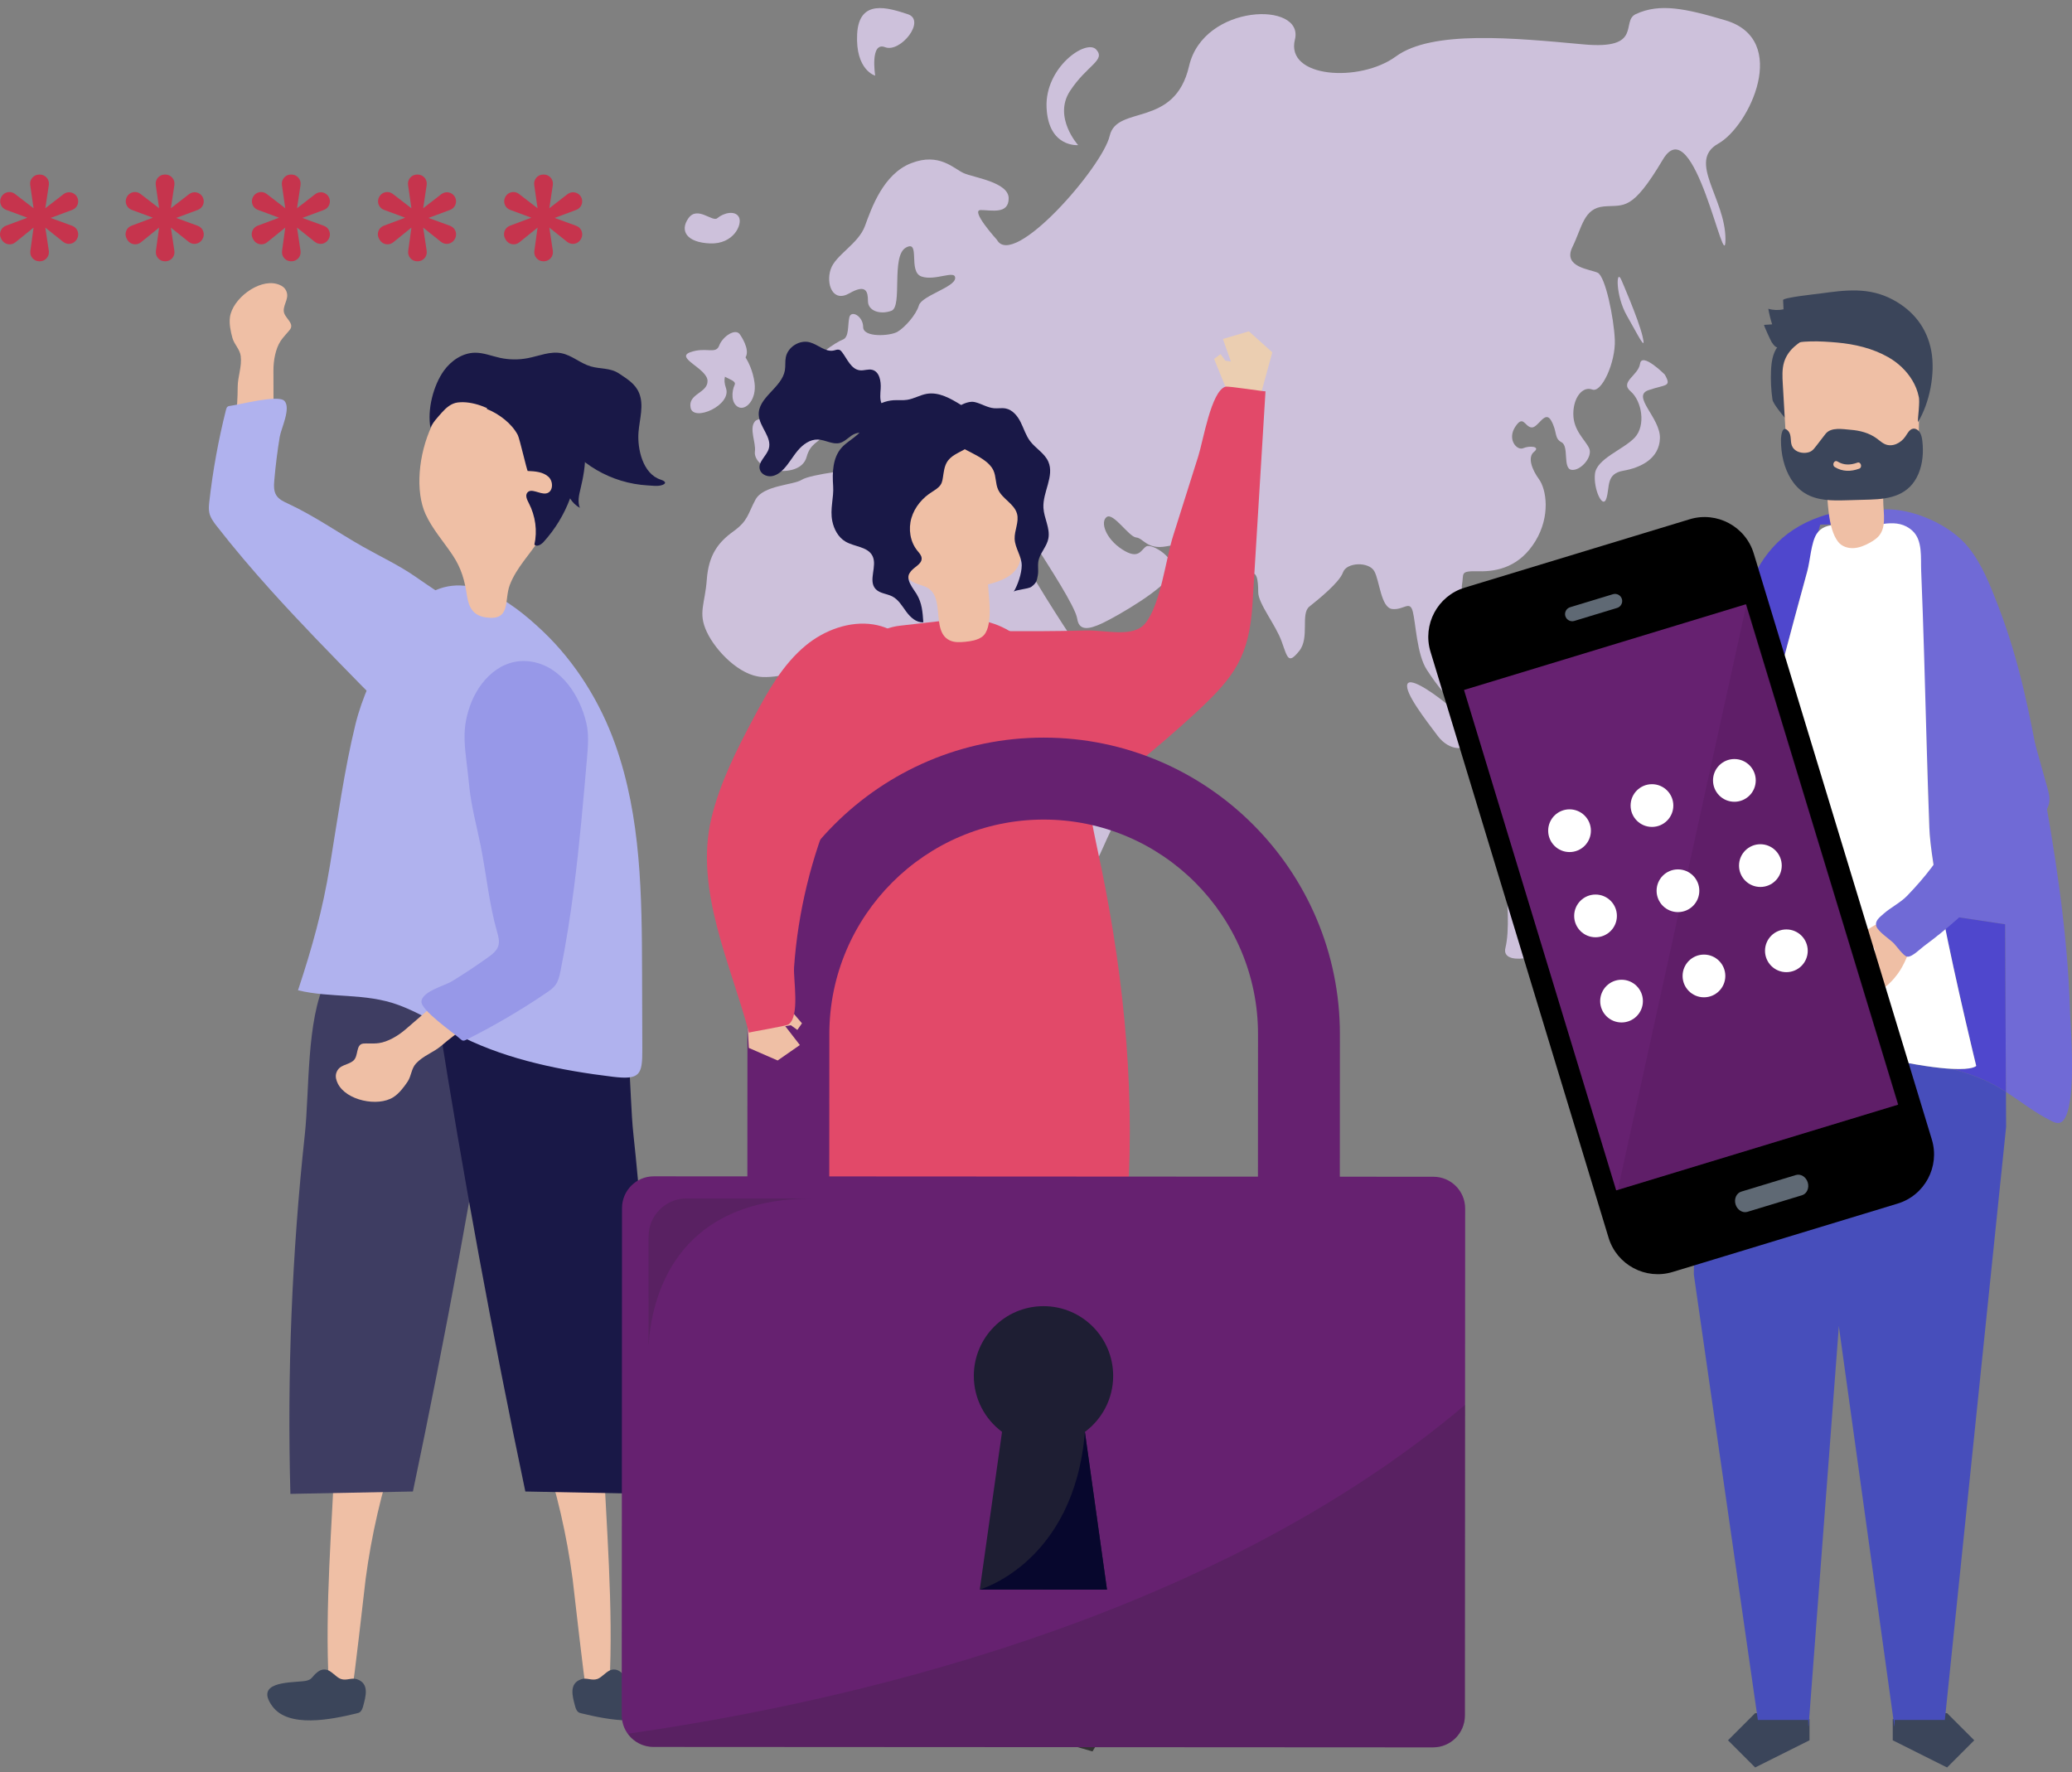
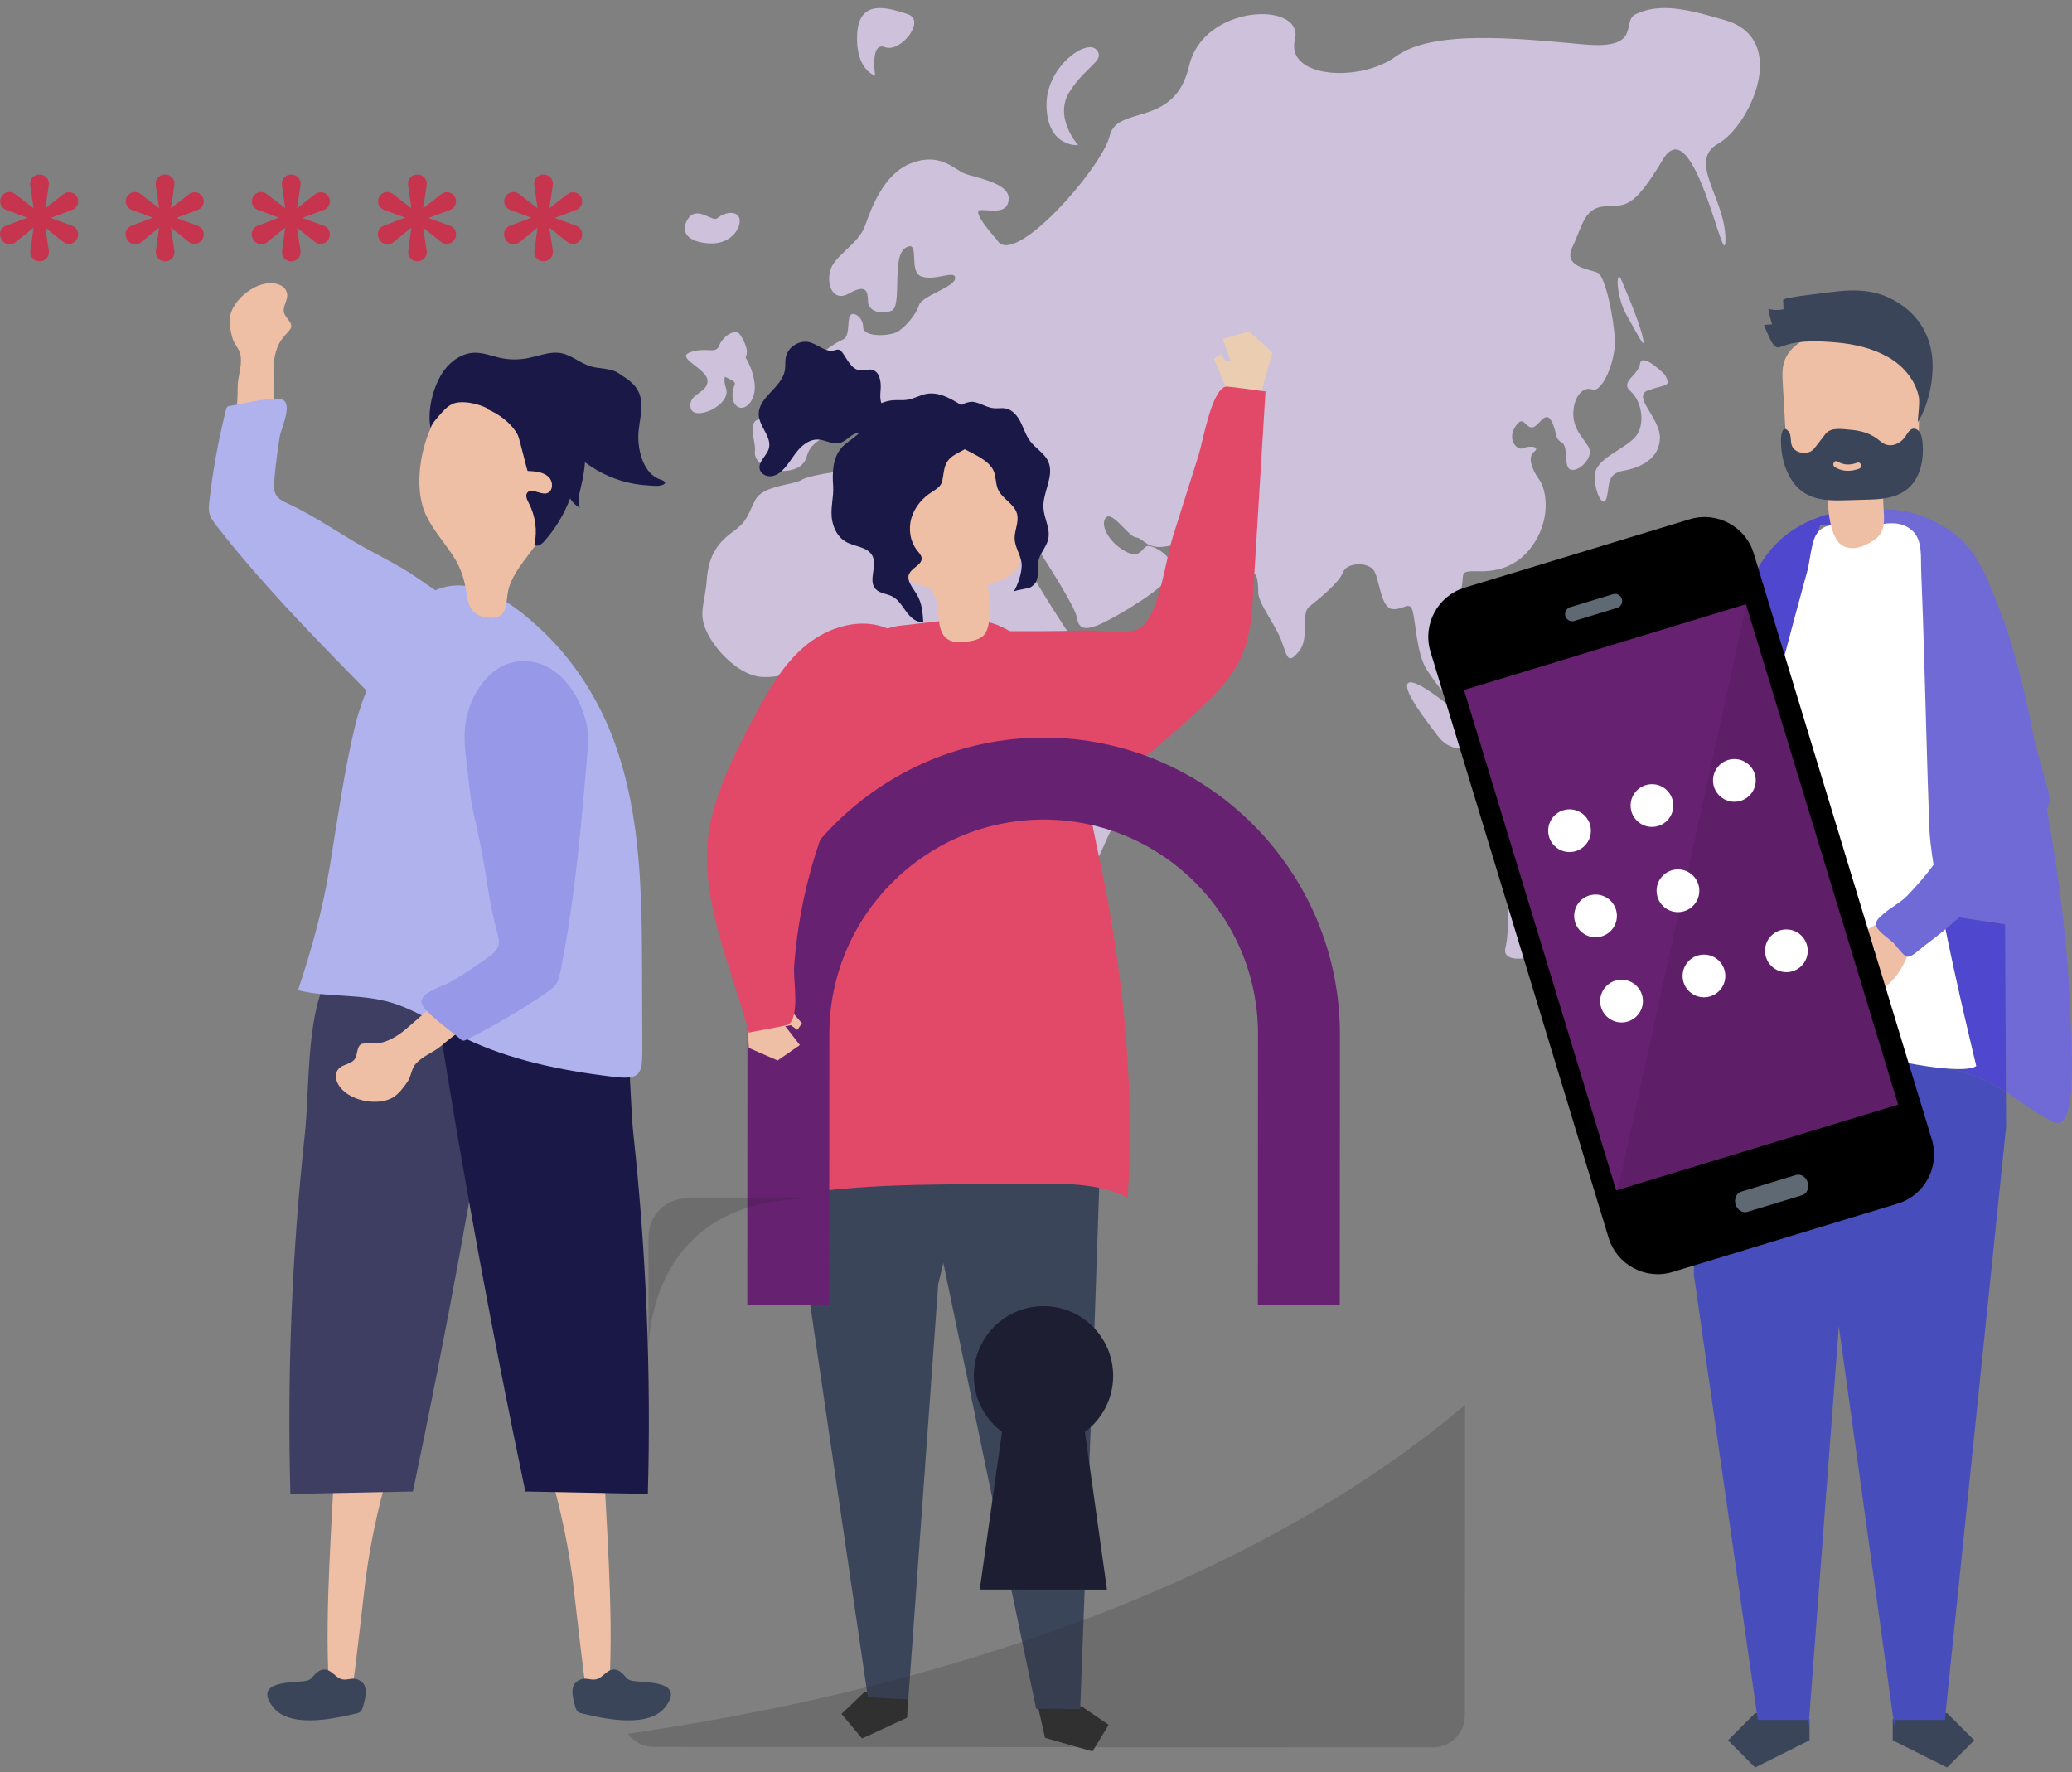
<svg xmlns="http://www.w3.org/2000/svg" version="1.1" id="Layer_1" x="0px" y="0px" width="396px" height="338.667px" viewBox="0 0 396 338.667" enable-background="new 0 0 396 338.667" xml:space="preserve">
  <rect x="0" y="0" width="396" height="338.667" fill="#808080" stroke="none" />
  <g>
    <g>
      <g>
        <path fill="#CDC1DB" d="M190.536,45.834c0,0-5.171-5.689-3.103-5.689c2.069,0,5.344,0.862,5.344-2.241     c0-3.103-6.723-3.965-8.619-4.827c-1.897-0.862-4.655-3.965-9.999-1.896s-7.585,8.562-8.849,12.01     c-1.264,3.448-5.631,5.516-6.551,8.274c-0.919,2.759,0.345,6.436,3.563,4.597c3.218-1.839,3.563-0.345,3.563,1.494     c0,1.839,2.298,2.643,4.482,1.839c2.183-0.805-0.115-10.458,2.758-12.067c2.873-1.609,0.345,4.597,2.988,5.516     c2.644,0.919,6.551-1.379,6.436,0.345c-0.115,1.724-6.384,3.333-6.927,5.172c-0.543,1.839-2.727,4.252-4.106,5.056     c-1.38,0.805-6.551,1.149-6.551-0.919c0-2.069-2.299-3.333-2.643-1.839c-0.345,1.494,0,3.793-1.264,4.252     c-1.264,0.46-5.517,3.333-6.436,5.287c-0.919,1.953-5.057,1.264-5.402,2.873c-0.345,1.609,3.907,3.103,3.678,5.287     c-0.23,2.183-7.47,0.805-8.619,2.183c-1.149,1.379,0.23,4.022,0,5.746c-0.23,1.724,1.953,3.448,4.022,3.678     c2.069,0.23,5.172-0.115,5.861-2.643c0.689-2.529,2.183-2.759,3.447-4.137c1.264-1.379-0.575-3.103,1.494-3.448     c2.069-0.345,2.988-0.23,4.137-1.265c1.149-1.034,1.839,3.793,4.252,4.482c2.413,0.689,4.252,1.954,4.482,3.678     c0.23,1.724-4.022,1.264-2.758,2.873c1.264,1.609,3.563-0.23,4.596-2.758c1.035-2.529-1.723-4.252-0.919-5.631     c0.804-1.379,3.103,1.264,3.103,4.482c0,3.218,3.563,5.461,5.172,4.512c1.608-0.949,2.988-2.328,3.678-0.949     c0.689,1.379,3.677,1.532,6.435,1.168c2.759-0.364,5.172,0.44,5.172,2.049c0,1.609-6.206,6.436-9.998,4.827     c-3.793-1.609-8.735-3.333-9.309-1.609s-1.953,2.184-4.482,0.805c-2.529-1.379-4.367-2.069-5.402-1.494     c-1.034,0.575,0.115-4.942-1.609-5.172c-1.724-0.23-10.803,0.919-12.412,1.954c-1.609,1.035-7.355,1.035-8.849,3.793     c-1.494,2.758-1.379,4.022-4.252,6.091c-2.873,2.069-4.712,4.482-5.057,9.194c-0.345,4.712-1.724,6.321,0,9.998     c1.724,3.677,6.321,8.39,10.573,8.619c4.253,0.23,8.964-2.069,12.986-1.724c4.023,0.345,1.954,2.643,4.137,3.103     c2.184,0.46,4.252,0.46,3.103,3.563c-1.149,3.103,0.689,5.057,2.413,6.896c1.724,1.839,2.988,7.125,1.609,9.309     c-1.379,2.183-2.528,4.712-1.724,7.24c0.804,2.528,2.413,3.793,2.413,7.011c0,3.218,3.792,6.78,3.792,9.423     c0,2.644-0.804,4.368,2.759,4.137c3.563-0.23,7.93-1.035,10.803-4.482c2.873-3.448,2.068-6.666,3.908-7.585     c1.838-0.919,3.562-1.494,3.562-4.482c0-2.988,6.551-6.206,6.781-9.424c0.23-3.218-3.103-9.768,0.919-13.102     c4.023-3.333,10.114-9.768,11.838-13.446c1.724-3.678,0-3.563-2.413-2.643c-2.413,0.919-6.78,0.115-8.39-2.299     c-1.609-2.413-11.378-17.469-10.918-19.422c0.459-1.954,2.643-0.505,4.827,2.965c2.183,3.47,7.47,11.515,7.815,13.814     c0.344,2.298,2.068,2.183,4.942,0.804c2.873-1.379,11.838-6.551,13.102-9.424c1.264-2.873-3.793-5.792-4.827-5.195     c-1.035,0.598-1.38,2.666-4.597,0.598c-3.218-2.069-4.252-5.287-2.988-6.206c1.264-0.919,4.252,3.793,5.631,3.907     c1.38,0.115,2.069,2.368,5.747,1.701c3.677-0.667,8.619-1.471,10.343,1.632c1.724,3.103,3.793,5.516,5.402,4.023     c1.609-1.494,1.839,0.919,1.839,3.103c0,2.183,3.333,6.206,4.483,9.424c1.149,3.218,1.264,4.367,3.332,1.839     c2.069-2.528,0.23-7.125,1.954-8.504c1.723-1.379,5.746-4.597,6.435-6.551c0.689-1.954,4.942-2.069,5.976-0.23     c1.035,1.839,1.264,7.011,3.448,7.24c2.184,0.23,3.332-1.724,3.908,0.46c0.574,2.183,0.775,8.188,2.671,11.119     c1.897,2.931,4.741,6.723,6.207,6.378c1.465-0.345-0.432-4.999-2.241-6.378c-1.81-1.379-3.879-5.344-2.759-7.068     c1.121-1.724,4.137,4.31,6.12,4.051c1.983-0.259,4.74-3.793,4.31-6.637c-0.431-2.845-5.344-4.137-4.913-6.465     c0.432-2.327-0.516-2.758,3.189-2.672c3.707,0.087,7.931-0.948,10.86-5.775c2.931-4.827,2.069-9.912,0.69-11.808     c-1.38-1.896-2.241-4.224-0.948-5.258c1.292-1.034-0.862-1.207-2.069-0.689c-1.207,0.517-3.103-1.638-1.552-4.051     c1.552-2.413,1.811-0.087,3.104,0.086c1.292,0.172,2.586-3.447,3.792-1.293c1.207,2.155,0.517,3.361,1.983,4.137     c1.465,0.776,0.172,4.999,1.896,5.258c1.724,0.259,4.137-2.499,3.362-4.137c-0.776-1.638-3.017-3.362-3.017-6.551     c0-3.189,1.81-5.344,3.62-4.654c1.81,0.689,4.483-5.258,4.31-9.482c-0.173-4.224-1.81-12.153-3.276-12.843     c-1.465-0.69-6.723-1.035-4.827-4.913c1.896-3.878,2.155-7.412,6.034-7.757c3.879-0.345,5.287,1.074,11.263-8.973     c5.976-10.047,11.952,23.051,11.952,15.236s-7.355-14.926-1.379-18.266c5.975-3.34,13.79-19.889,1.379-23.567     c-7.59-2.249-12.546-3.333-17.141-1.183c-2.919,1.366,1.492,6.84-9.981,5.781C289.3,7.25,273.686,5.725,266.79,10.781     c-6.895,5.057-21.146,4.137-19.307-3.218c1.839-7.355-17.469-6.895-20.227,5.057c-2.758,11.952-13.791,7.355-15.17,13.332     C210.706,31.927,193.639,51.523,190.536,45.834z" />
        <path fill="#CDC1DB" d="M280.581,141.566c0,0-2.068-5.287-3.792-6.78c-1.724-1.494-7.24-5.631-7.815-4.023     c-0.575,1.609,3.563,6.896,5.803,9.884C277.018,143.635,280.466,143.52,280.581,141.566z" />
        <path fill="#CDC1DB" d="M280.581,144.784c1.046-1.162,2.759-0.69,4.482,0c1.724,0.689,5.976-0.575,6.207,0.919     C291.498,147.198,278.512,147.083,280.581,144.784z" />
        <path fill="#CDC1DB" d="M294.487,136.685c0,0-1.149,3.617-2.643,4.306c-1.494,0.689-5.047,1.494-6.029-0.805     c-0.982-2.298-2.82-5.401-0.522-5.746c2.299-0.345,5.976-7.01,8.159-7.01c2.184,0,3.908,1.798,2.759,2.967     c-1.149,1.17,0.229,2.923-0.229,4.172C295.521,135.82,294.915,135.54,294.487,136.685z" />
        <path fill="#CDC1DB" d="M296.943,137.329c0,0,0.345-2.974,2.112-2.974c1.767,0,3.491,0,4.094-0.689     c0.604-0.689,1.25,0.301,0.733,1.379c-0.517,1.077-4.482,0.258-4.912,0.948c-0.432,0.689-0.517,2.456,0.344,1.594     c0.862-0.862,2.672-0.56,2.672,0c0,0.561-2.327,0.431-2.457,1.724c-0.129,1.293,1.854,0.517,2.112,1.939     c0.258,1.422-1.724,0.474-2.371,0c-0.646-0.474-0.474,0.905-0.948,1.379c-0.474,0.474-2.024-0.173-1.744-1.509     C296.857,139.785,296.717,138.343,296.943,137.329z" />
        <path fill="#CDC1DB" d="M296.544,146.336c0,0-3.15-0.608-2.977,0.357c0.172,0.964,1.608,0.562,1.953,1.424     c0.344,0.862,0.897,0.172,1.023-0.287C296.67,147.37,297.452,146.738,296.544,146.336z" />
        <path fill="#CDC1DB" d="M324.08,139.325c0,0-4.137-1.798-5.344-1.215c-1.207,0.583-3.907,1.314-3.964,0     c-0.057-1.313-4.655-1.371-3.965-0.452s2.356,0.689,2.241,1.322c-0.115,0.632-1.609,0.747-1.379,1.321     c0.23,0.575,2.528,0.345,3.39,0c0.862-0.345,4.769,2.299,4.769,3.16c0,0.862-1.781,1.667-0.804,2.241     c0.977,0.575,1.436-1.207,2.471,0.689c1.035,1.896,2.873,1.379,3.448,0.689c0.575-0.689,1.724-2.159,3.218-0.936     c1.494,1.223,4.999,3.195,5.689,2.382c0.689-0.814-2.241-1.159-3.276-3.457C329.538,142.773,326.259,140.138,324.08,139.325z" />
        <path fill="#CDC1DB" d="M306.668,133.751c-0.907,1.731-1.207,2.375-0.172,3.285c1.035,0.91,0.862-0.805,1.494-1.643     c0.632-0.838,0.747-1.467,0.287-1.957C307.818,132.947,306.979,133.159,306.668,133.751z" />
        <path fill="#CDC1DB" d="M305.175,139.153c1.035-0.919,2.299-1.625,2.988-1.043c0.689,0.583,0.575,1.675-0.23,1.445     C307.128,139.325,305.175,139.153,305.175,139.153z" />
        <path fill="#CDC1DB" d="M333.952,143.491c0.828,1.121,3.459,0.403,3.114-1.781c-0.345-2.184-2.5-3.27-2.155-2.123     c0.345,1.147,1.035,1.549,0.172,2.123C334.222,142.284,333.252,142.543,333.952,143.491z" />
        <path fill="#CDC1DB" d="M316.552,153.921c0-1.724,0-3.965-3.448-3.275c-3.448,0.69-3.627,5.517-6.209,5.172     c-2.583-0.345-2.41-2.551-4.996,0.017c-2.586,2.568-5.688,5.499-9.309,6.188c-3.62,0.689-5.172,2.413-4.827,6.206     c0.345,3.793,0.768,9.654-0.047,12.93c-0.815,3.275,5.999,2.585,12.591-1.552c6.591-4.137,9.61-0.172,10.428,2.241     c0.818,2.413,4.438,3.103,4.611,5.344c0.172,2.241,3.62,5.344,7.93,3.792c4.31-1.551,3.965-4.999,7.585-9.308     c3.62-4.31,6.737-8.62,2.851-14.654c-3.886-6.033-5.955-8.446-6.644-12.239c-0.689-3.793-3.447-4.999-3.792-0.345     C322.93,159.092,316.552,159.954,316.552,153.921z" />
        <path fill="#CDC1DB" d="M323.275,196.5c0.203,0.659-2.068,7.24-3.62,5.172c-1.552-2.068-1.724-6.723,0-6.895     C321.379,194.604,322.586,194.26,323.275,196.5z" />
        <path fill="#CDC1DB" d="M305.844,125.132c0.267-0.391-0.899,3.563-2.853,3.448c-1.954-0.115-3.678-2.299-1.494-2.758     C303.68,125.362,304.905,126.511,305.844,125.132z" />
-         <path fill="#CDC1DB" d="M301.842,119.156c-0.459-1.724-2.872-0.919-2.758-3.103c0.115-2.183-0.88-3.908-2.106-2.528     c-1.227,1.379,0.881,4.597,0,6.436c-0.882,1.839-2.65,3.793-1.709,4.367c0.942,0.574,1.746-5.287,4.045-4.367     c2.299,0.919,3.482,2.643,3.867,1.379C303.565,120.075,301.842,119.156,301.842,119.156z" />
        <path fill="#CDC1DB" d="M309.887,53.533c0,0,3.218,7.355,4.022,10.688c0.805,3.333-0.804-0.115-2.988-3.907     C308.737,56.522,308.844,51.075,309.887,53.533z" />
        <path fill="#CDC1DB" d="M318.162,71.577c0,0-4.368-4.367-4.712-2.069c-0.345,2.299-3.956,3.448-1.805,5.287     c2.149,1.839,2.955,6.551,0.771,8.849c-2.184,2.299-7.24,4.009-7.585,6.889c-0.344,2.88,1.494,6.902,2.184,4.719     c0.689-2.184-0.115-4.712,3.218-5.286c3.333-0.575,6.896-2.299,7.011-6.206c0.115-3.907-5.516-8.045-2.184-9.194     C318.391,73.415,319.541,73.99,318.162,71.577z" />
        <path fill="#CDC1DB" d="M137.097,41.696c-0.944,0.809-3.793-2.413-5.517,0c-1.724,2.413-0.345,4.655,4.137,4.827     c4.482,0.172,6.206-3.62,5.516-4.999C140.544,40.145,138.303,40.662,137.097,41.696z" />
        <path fill="#CDC1DB" d="M206.052,27.733c0,0-4.827-5.344-1.552-10.343c3.276-4.999,6.896-5.861,5-7.93     c-1.896-2.069-9.827,3.403-9.481,11.097C200.363,28.25,206.052,27.733,206.052,27.733z" />
        <path fill="#CDC1DB" d="M167.264,14.459c0,0-1.034-6.569,1.897-5.439s7.93-5.145,4.309-6.317     c-3.62-1.172-9.309-3.069-9.654,3.827C163.472,13.425,167.264,14.459,167.264,14.459z" />
        <path fill="#CDC1DB" d="M212.889,151.45c0,0,1.609,3.563,0,6.206c-1.608,2.643-3.792,9.424-5.516,9.539     c-1.724,0.115-5.746-3.448-2.873-5.861c2.873-2.413,1.035-7.7,3.563-7.01C210.591,155.013,212.889,151.45,212.889,151.45z" />
      </g>
      <path fill="#CDC1DB" d="M144.205,73.134c-0.302-2.269-1.205-4.004-1.717-4.838c0.943-1.536-1.013-4.286-1.013-4.286    c-0.813-1.453-3.376,0.287-4.023,2.035c-0.647,1.747-2.515,0.192-5.518,1.269c-3.004,1.078,3.219,3.089,3.291,5.46    c0.072,2.371-3.808,2.443-3.233,5.173c0.575,2.73,7.903-0.503,6.754-3.78c-0.313-0.891-0.342-1.593-0.192-2.176    c0.866,0.537,2.195,0.829,1.845,1.574c-0.575,1.221-0.718,3.52,0.719,4.238C142.552,78.523,144.636,76.367,144.205,73.134z" />
    </g>
    <g>
      <g id="XMLID_471_">
        <polygon fill="#333333" points="198.768,327.869 199.732,332.127 208.798,334.728 211.884,329.642 206.869,326.213      197.803,323.612    " />
      </g>
      <g id="XMLID_470_">
        <polygon fill="#333333" points="173.606,323.822 173.363,328.278 164.761,332.254 160.824,327.559 165.246,323.343    " />
      </g>
      <polygon fill="#3B455A" points="207.793,196.652 212.02,210.347 210.243,216.719 210.43,216.692 209.189,253.174 206.45,326.63     198.033,326.584 180.294,241.373 179.317,245.372 173.597,324.805 165.867,324.362 150.743,221.394 150.098,200.439   " />
      <path fill="#E24969" d="M172.008,119.581c0,0,9.822-1.124,9.825-1.124c21.955-2.513,24.466,28.128,27.791,43.308    c4.816,21.986,7.333,44.586,5.91,67.096c-7.039-3.568-16.609-2.486-24.488-2.516c-14.51-0.055-29.523,0.01-43.43,2.669    c-2.597,0.497-2.034-18.339-1.612-21.85c0.858-7.149,1.716-14.298,2.574-21.447c1.551-12.92,3.101-25.841,4.652-38.761    c0.046-0.379,0.091-0.758,0.137-1.137c0.167-1.391,0.589-2.739,1.245-3.977l8.632-16.281    C165.001,122.244,168.28,120.008,172.008,119.581z" />
      <g id="XMLID_469_">
        <polygon fill="#3B455A" points="345.832,328.551 345.832,332.601 335.446,337.794 330.253,332.601 335.446,327.409      336.116,327.409 336.283,328.551    " />
      </g>
      <g id="XMLID_468_">
        <polygon fill="#3B455A" points="371.408,327.409 372.125,327.409 377.318,332.601 372.125,337.794 361.74,332.601      361.74,328.551 371.288,328.551    " />
      </g>
      <path fill="#706AD6" d="M371.262,174.853c-1.367-6.917-2.435-13.301-2.533-16.764c-0.294-10.413-1.605-44.806-1.605-44.806    l-6.356-13.155l-1.173,0.011c0.084-0.01,0.169-0.02,0.253-0.03c-0.276,0.033,0.133-2.542,0.231-2.77    c5.526-0.188,12.648,2.929,16.134,7.272c2.579,3.214,4.112,7.142,5.607,11.002c4.207,10.868,6.115,20.936,8.214,32.364    c1.338,7.287,2.575,14.54,3.548,21.773c1.078,8.011,1.838,15.999,2.058,23.94c0.024,0.878,0.198,3.333,0.296,6.266    c0.204,6.143,0.073,14.361-2.47,14.667c-0.476,0.058-0.936-0.157-1.354-0.364c-3.272-1.616-5.85-3.727-8.735-5.571l-0.155-32.046    L371.262,174.853z" />
      <path fill="#4F47CD" d="M312.804,207.788c0.651-6.819,1.326-13.637,2.151-20.437c1.645-13.563,3.885-27.095,7.675-40.225    c1.448-5.016,3.118-9.962,4.787-14.907c2.033-6.021,4.066-12.042,6.099-18.063c2.527-7.483,6.791-12.755,14.259-15.372    c1.334-0.467,2.737-0.828,4.184-1.092c0.035,0.155,0.067,0.312,0.087,0.477c0.087,0.719,0.289,1.516,0.736,2.037l-4.901,0.048    c0,0-13.828,49.143-14.336,57.613c-0.193,3.22-0.836,10.248-1.55,17.652l-7.509,1.124l-0.322,28.321    c-0.42,0.123-0.839,0.242-1.254,0.354c-2.383,0.643-4.321,2.409-6.3,3.794C313.687,211.157,312.405,211.967,312.804,207.788z" />
      <path fill="#667482" d="M331.995,175.519c-1.131,11.718-2.443,24.377-2.443,24.377s6.071,0.146,14.853,0.812    c-0.65-0.015-1.3-0.033-1.948-0.039c-6.108-0.055-12.444,2.584-18.292,4.295l0.322-28.321L331.995,175.519z" />
      <path fill="#4F47CD" d="M372.983,204.272c4.188,0.222,4.708-0.567,4.708-0.567s-3.778-15.43-6.43-28.852l11.958,1.791    l0.155,32.046c-1.014-0.648-2.066-1.264-3.2-1.814C377.901,205.775,375.474,204.936,372.983,204.272z" />
      <path fill="#474EBB" d="M324.164,204.964c5.848-1.711,12.184-4.35,18.292-4.295c0.649,0.006,1.298,0.023,1.948,0.039    c0.543,0.041,1.097,0.084,1.661,0.13c4.093,0.329,8.692,0.769,13.494,1.352c0.236,0.029,0.471,0.056,0.707,0.086    c6.141,1.337,10.129,1.859,12.718,1.996c2.49,0.664,4.918,1.503,7.191,2.604c1.134,0.549,2.186,1.165,3.201,1.814l0.032,6.673    l-11.708,113.343h-9.6v1.154h-0.055l-10.555-76.025l-0.044-0.428l-5.783,76.454h-0.055v-1.154h-9.647l-12.235-85.136    L324.164,204.964z" />
      <path fill="#FFFFFF" d="M329.551,199.896c0,0,6.071,0.146,14.853,0.812c0.543,0.041,1.098,0.085,1.661,0.13    c4.093,0.329,8.692,0.769,13.494,1.352c0.236,0.029,0.47,0.056,0.707,0.086c6.141,1.337,10.129,1.859,12.718,1.996    c4.188,0.222,4.708-0.567,4.708-0.567s-3.778-15.43-6.43-28.852c-1.367-6.917-2.435-13.301-2.533-16.764    c-0.404-10.896-0.659-21.796-0.986-32.694c-0.163-5.443-0.343-10.886-0.568-16.326c-0.1-2.415,0.316-5.79-1.654-7.611    c-2.996-2.768-6.801-0.709-10.237-0.826c-2.564-0.087-6.376-1.236-8.088,1.405c-1.053,1.624-1.248,5.171-1.794,7.159    c-1.62,5.9-3.215,11.807-4.771,17.724c-2.611,9.929-6.466,20.631-7.086,30.947c-0.193,3.22-0.836,10.249-1.55,17.653    C330.864,187.237,329.551,199.896,329.551,199.896z" />
-       <path fill="#3B455A" d="M343.898,68.801c-1.23,2.48-1.741,5.29-1.721,8.068c0.005,0.739-0.001,1.592-0.565,2.058    c-0.603,0.498-0.001,1.492-0.509,0.894c-0.509-0.598-2.238-2.678-2.351-3.46c-0.264-1.833-0.356-3.692-0.273-5.543    c0.072-1.61,0.309-3.3,1.277-4.575c0.574-0.756,1.364-1.308,2.142-1.843c1.128-0.777,2.292-1.561,3.616-1.884    c2.283-0.558,3.74,0.209,1.788,1.951C345.906,65.714,344.741,67.102,343.898,68.801z" />
      <g>
        <path fill="#EFBFA5" d="M360.067,99.52c-0.04,0.907-0.212,1.765-0.686,2.514c-0.473,0.747-1.237,1.26-2.011,1.687     c-0.965,0.532-2.009,0.975-3.11,1.033c-1.1,0.058-2.269-0.322-2.949-1.189c-1.996-2.539-1.995-7.992-2.238-11.066     c-2.787-0.337-6.082-1.075-7.175-3.969c-0.344-0.911-0.406-1.919-0.463-2.905c-0.236-4.075-0.472-8.151-0.707-12.226     c-0.082-1.409-0.158-2.862,0.25-4.196c0.717-2.34,2.764-3.819,4.797-4.789c5.186-2.475,11.365-2.711,16.413,0.159     c1.343,0.764,2.626,1.769,3.449,3.182c1.269,2.179,1.264,4.952,1.215,7.545c-0.045,2.394-0.09,4.788-0.135,7.182     c-0.052,2.753-0.297,5.933-2.318,7.491c-1.073,0.828-2.503,1.044-3.412,2.09C359.254,94.061,360.179,96.983,360.067,99.52z" />
      </g>
      <path fill="#3B455A" d="M340.837,88.036c0.623,2.512,1.953,4.872,4.056,6.191c2.384,1.495,5.279,1.459,8.015,1.381    c1.497-0.042,2.993-0.085,4.49-0.127c3.786-0.107,7.524-0.802,9.265-4.954c0.803-1.915,0.978-4.101,0.739-6.2    c-0.066-0.577-0.168-1.168-0.462-1.653c-0.294-0.485-0.824-0.84-1.345-0.738c-0.666,0.131-1.031,0.886-1.434,1.479    c-0.879,1.294-2.508,2.075-3.885,1.48c-0.408-0.176-0.768-0.456-1.126-0.739c-0.147-0.116-0.293-0.232-0.442-0.342    c-1.481-1.09-3.248-1.532-5-1.672c-1.52-0.121-3.771-0.57-4.825,0.796c-0.613,0.795-1.227,1.589-1.84,2.384    c-0.253,0.327-0.512,0.661-0.848,0.88c-0.347,0.225-0.755,0.315-1.158,0.343c-1.015,0.072-2.179-0.345-2.577-1.375    c-0.173-0.449-0.177-0.948-0.219-1.432c-0.043-0.484-0.141-0.995-0.452-1.343c-1.188-1.334-1.401,0.898-1.408,1.657    C340.37,85.391,340.515,86.739,340.837,88.036z M351.175,88.198c1.24,0.757,2.495,0.701,3.804,0.225    c0.672-0.245,1.021,0.904,0.349,1.148c-1.579,0.575-3.168,0.605-4.657-0.304C350.051,88.889,350.551,87.818,351.175,88.198z" />
      <path fill="#3B455A" d="M338.692,61.99c-0.314-0.974-0.56-1.971-0.736-2.98c0.942,0.282,1.953,0.317,2.912,0.101    c-0.027-0.586-0.055-1.173-0.082-1.759c-0.02-0.488,6.448-1.169,6.973-1.241c4.913-0.67,9.405-1.298,14.003,1.161    c3.927,2.101,6.545,5.407,7.356,9.848c0.775,4.242-0.317,9.893-2.566,13.565c-0.044-1.138,0.464-3.854,0.145-4.921    c-0.217-1.075-0.637-2.1-1.194-3.037c-1.111-1.872-2.763-3.41-4.636-4.471c-2.985-1.691-6.396-2.49-9.779-2.79    c-3.099-0.275-6.868-0.48-9.866,0.508c-1.441,0.475-1.664,0.86-2.625-0.593c-0.169-0.256-1.563-3.279-1.442-3.287    C337.668,62.059,338.18,62.025,338.692,61.99z" />
      <path fill="#EFBFA5" d="M355.875,178.26c-0.172,0.09-0.355,0.191-0.441,0.365c-0.097,0.196-0.045,0.428,0.008,0.64    c0.14,0.555,0.28,1.11,0.42,1.665c-0.008-0.032,1.798-0.243,2.099,0.038c0.787,0.733,0.104,1.747-0.487,2.32    c-1.094,1.061-2.188,2.123-3.281,3.184c0.55,0.734,1.1,1.467,1.65,2.201c0.151,0.202,0.305,0.406,0.507,0.558    c2.43,1.822,5.741-2.079,6.809-3.796c1.06-1.704,1.751-3.611,2.332-5.532c0.049-0.163,0.098-0.337,0.05-0.5    c-0.057-0.194-0.235-0.324-0.402-0.44c-1.257-0.875-2.862-2.807-4.47-2.872C359.115,176.03,357.191,177.57,355.875,178.26z" />
      <path fill="#706AD6" d="M373.6,153.888c0.213,2.039,0.23,4.083-0.649,5.853c-2.117,4.259-5.145,8.016-8.428,11.429    c-1.318,1.371-3.134,2.226-4.557,3.486c-0.778,0.689-1.687,1.363-1.358,2.382c0.321,0.997,2.477,2.418,3.248,3.158    c0.547,0.525,1.936,2.541,2.64,2.642c0.907,0.13,2.507-1.504,3.207-2.02c2.189-1.616,4.309-3.325,6.341-5.134    c6.423-5.717,10.33-12.613,15.772-19.097c0.801-0.955,1.634-1.975,1.829-3.206c0.156-0.98-0.114-1.972-0.381-2.927    c-2.702-9.667-5.403-19.333-8.105-29c-1.28-4.581-2.696-9.395-6.131-12.684c-1.319-1.263-3.263-2.286-4.919-1.516    c-2.027,0.942-2.15,3.73-1.97,5.958c0.66,8.128,1.319,16.256,1.979,24.384c0.33,4.064,0.66,8.128,0.99,12.192    C373.214,151.09,373.453,152.488,373.6,153.888z" />
      <g>
        <g>
          <path fill="#C6344D" d="M14.721,37.63L14.721,37.63c0.524,0.931,0.092,2.109-0.909,2.482l-4.135,1.539l4.13,1.507      c1.003,0.366,1.443,1.542,0.925,2.476l-0.045,0.081c-0.522,0.941-1.764,1.187-2.606,0.516l-3.419-2.729l0.669,4.44      c0.158,1.052-0.656,1.998-1.719,1.998H7.525c-1.054,0-1.866-0.93-1.723-1.975l0.611-4.463L2.94,46.312      c-0.836,0.676-2.079,0.439-2.607-0.497l-0.107-0.19c-0.525-0.93-0.096-2.108,0.904-2.483l4.094-1.535L1.17,40.106      c-0.999-0.37-1.434-1.544-0.916-2.475l0.02-0.036c0.516-0.929,1.738-1.182,2.58-0.534l3.559,2.738l-0.64-4.452      c-0.151-1.048,0.662-1.986,1.721-1.986h0.118c1.064,0,1.878,0.946,1.719,1.998l-0.669,4.44l3.478-2.692      C12.98,36.458,14.2,36.705,14.721,37.63z" />
          <path fill="#C6344D" d="M38.717,37.63L38.717,37.63c0.524,0.931,0.092,2.109-0.909,2.482l-4.135,1.539l4.13,1.507      c1.003,0.366,1.443,1.542,0.925,2.476l-0.045,0.081c-0.522,0.941-1.765,1.187-2.606,0.516l-3.419-2.729l0.669,4.44      c0.158,1.052-0.656,1.998-1.719,1.998h-0.087c-1.054,0-1.866-0.93-1.723-1.975l0.611-4.463l-3.474,2.809      c-0.836,0.676-2.079,0.439-2.607-0.497l-0.107-0.19c-0.525-0.93-0.096-2.108,0.904-2.483l4.094-1.535l-4.053-1.501      c-0.999-0.37-1.434-1.544-0.916-2.475l0.02-0.036c0.516-0.929,1.738-1.182,2.58-0.534l3.559,2.738l-0.64-4.452      c-0.151-1.048,0.662-1.986,1.721-1.986h0.118c1.064,0,1.878,0.946,1.719,1.998l-0.669,4.44l3.478-2.692      C36.976,36.458,38.197,36.705,38.717,37.63z" />
          <path fill="#C6344D" d="M62.827,37.63L62.827,37.63c0.524,0.931,0.092,2.109-0.909,2.482l-4.135,1.539l4.13,1.507      c1.003,0.366,1.443,1.542,0.925,2.476l-0.045,0.081c-0.522,0.941-1.764,1.187-2.606,0.516l-3.419-2.729l0.669,4.44      c0.159,1.052-0.656,1.998-1.719,1.998h-0.087c-1.054,0-1.866-0.93-1.723-1.975l0.611-4.463l-3.474,2.809      c-0.836,0.676-2.079,0.439-2.607-0.497l-0.107-0.19c-0.525-0.93-0.096-2.108,0.904-2.483l4.094-1.535l-4.053-1.501      c-0.999-0.37-1.434-1.544-0.916-2.475l0.02-0.036c0.516-0.929,1.738-1.182,2.58-0.534l3.559,2.738l-0.64-4.452      c-0.151-1.048,0.662-1.986,1.721-1.986h0.118c1.064,0,1.878,0.946,1.719,1.998l-0.669,4.44l3.478-2.692      C61.087,36.458,62.307,36.705,62.827,37.63z" />
          <path fill="#C6344D" d="M86.937,37.63L86.937,37.63c0.524,0.931,0.092,2.109-0.909,2.482l-4.135,1.539l4.13,1.507      c1.003,0.366,1.443,1.542,0.925,2.476l-0.045,0.081c-0.522,0.941-1.765,1.187-2.606,0.516l-3.419-2.729l0.669,4.44      c0.159,1.052-0.656,1.998-1.719,1.998h-0.087c-1.054,0-1.866-0.93-1.723-1.975l0.611-4.463l-3.474,2.809      c-0.836,0.676-2.079,0.439-2.607-0.497l-0.107-0.19c-0.525-0.93-0.096-2.108,0.904-2.483l4.094-1.535l-4.053-1.501      c-0.999-0.37-1.434-1.544-0.916-2.475l0.02-0.036c0.516-0.929,1.738-1.182,2.58-0.534l3.559,2.738l-0.64-4.452      c-0.151-1.048,0.662-1.986,1.721-1.986h0.118c1.064,0,1.878,0.946,1.719,1.998l-0.669,4.44l3.478-2.692      C85.197,36.458,86.417,36.705,86.937,37.63z" />
          <path fill="#C6344D" d="M111.047,37.63L111.047,37.63c0.524,0.931,0.092,2.109-0.909,2.482l-4.135,1.539l4.13,1.507      c1.003,0.366,1.443,1.542,0.925,2.476l-0.045,0.081c-0.522,0.941-1.765,1.187-2.606,0.516l-3.419-2.729l0.669,4.44      c0.158,1.052-0.656,1.998-1.719,1.998h-0.087c-1.054,0-1.866-0.93-1.723-1.975l0.611-4.463l-3.474,2.809      c-0.836,0.676-2.079,0.439-2.607-0.497l-0.107-0.19c-0.525-0.93-0.096-2.108,0.904-2.483l4.094-1.535l-4.053-1.501      c-0.999-0.37-1.434-1.544-0.916-2.475l0.02-0.036c0.516-0.929,1.738-1.182,2.58-0.534l3.559,2.738l-0.64-4.452      c-0.151-1.048,0.662-1.986,1.721-1.986h0.118c1.064,0,1.878,0.946,1.719,1.998l-0.669,4.44l3.478-2.692      C109.307,36.458,110.527,36.705,111.047,37.63z" />
        </g>
        <g>
          <path fill="#EFBFA5" d="M54.483,55.219c0.023,0.031,0.045,0.064,0.066,0.097c0.946,1.502-0.352,2.65-0.322,4.07      c0.029,1.329,2.055,2.296,1.248,3.52c-0.34,0.515-1.251,1.348-1.887,2.335c-0.927,1.439-1.346,3.68-1.329,5.653      c0.067,7.751-0.012,15.511-0.847,23.256c-0.048,0.442-0.109,0.877,0.071,1.295c0.322,0.748,1.05,0.991,1.749,1.312      c3.237,1.487,6.385,3.058,9.298,5.141c2.599,1.859,5.013,3.919,6.528,6.763c1.516,2.844,1.858,6.249,0.282,9.02      c-1.18,2.075-3.12,3.595-5.537,3.569c-5.994-0.066-9.184-6.257-12.55-10.275c-3.184-3.801-5.88-7.046-8.717-10.921      c-0.35-0.479-0.676-0.933-0.808-1.527c-0.132-0.595-0.013-1.227,0.119-1.815c1.701-7.577,3.554-14.919,3.579-22.682      c0.007-2.133,0.832-3.908,0.585-5.97c-0.158-1.316-1.24-2.213-1.585-3.465c-0.345-1.252-0.656-2.711-0.475-3.993      c0.493-3.487,5.405-7.265,8.912-6.35C53.485,54.412,54.11,54.704,54.483,55.219z" />
        </g>
        <g>
          <path fill="#B0B2EE" d="M51.743,112.794c-3.561-3.957-7.014-8.007-10.289-12.207c-0.615-0.789-1.241-1.619-1.451-2.597      c-0.15-0.698-0.076-1.423,0.004-2.133c0.668-5.907,1.733-11.769,3.185-17.534c0.055-0.22,0.122-0.455,0.3-0.595      c0.146-0.115,0.341-0.142,0.525-0.166c1.825-0.232,9.189-2.196,10.347-0.939c1.292,1.402-0.644,5.291-0.899,6.85      c-0.451,2.756-0.798,5.529-1.039,8.311c-0.085,0.985-0.139,2.049,0.388,2.884c0.498,0.789,1.405,1.2,2.251,1.592      c4.99,2.311,9.565,5.548,14.358,8.256c3.314,1.873,6.894,3.546,10.02,5.73c6.146,4.297,8.938,5.466,11.669,10.179      c2.616,4.515,3.155,10.634-1.122,14.347c-4.429,3.845-11.045,2.891-15.841,0.404c-1.979-1.026-3.574-2.646-5.134-4.239      C63.174,124.974,57.326,118.998,51.743,112.794z" />
        </g>
        <g>
          <g>
            <path fill="#EFBFA5" d="M67.342,322.429c-1.53,0.052-3-0.292-4.503-0.43c-0.776-14.898,0.632-30.512,1.243-45.48       c3.827,0.204,7.654,0.408,11.481,0.613c-2.665,8-4.568,16.253-5.68,24.611C69.707,303.067,67.56,322.422,67.342,322.429z" />
          </g>
          <g>
            <path fill="#3B455A" d="M62.376,319.109c-0.945-0.168-1.502,0.252-2.132,0.828c-0.366,0.334-0.614,0.807-1.056,1.046       c-0.441,0.239-0.874,0.286-1.398,0.339c-2.761,0.278-9.122,0.162-5.733,4.78c3.077,4.193,11.25,2.524,15.971,1.385       c0.31-0.075,0.638-0.122,0.866-0.362c0.227-0.24,0.381-0.583,0.478-0.937c0.539-1.973,1.275-4.437-1.151-5.264       c-1.035-0.353-1.988,0.333-3.084-0.047C64.24,320.565,63.321,319.277,62.376,319.109z" />
          </g>
        </g>
        <path fill="#3E3D62" d="M55.501,285.504c7.805-0.151,15.61-0.303,23.414-0.454c6.314-30.055,11.873-60.269,16.673-90.603     c0.372-2.352,0.734-4.798,0.057-7.08c-1.282-4.317-5.906-6.781-10.333-7.608c-6.88-1.285-19.52,0.505-23.048,7.657     c-3.729,7.559-3.103,21.06-4.007,29.413C55.79,239.623,54.866,262.585,55.501,285.504z" />
        <g>
          <g>
            <path fill="#EFBFA5" d="M111.976,322.429c1.53,0.052,3-0.292,4.503-0.43c0.776-14.898-0.632-30.512-1.243-45.48       c-3.827,0.204-7.654,0.408-11.481,0.613c2.665,8,4.568,16.253,5.68,24.611C109.611,303.067,111.758,322.422,111.976,322.429z" />
          </g>
          <g>
            <path fill="#3B455A" d="M116.942,319.109c0.945-0.168,1.502,0.252,2.132,0.828c0.366,0.334,0.614,0.807,1.055,1.046       c0.441,0.239,0.874,0.286,1.398,0.339c2.761,0.278,9.122,0.162,5.733,4.78c-3.077,4.193-11.25,2.524-15.971,1.385       c-0.31-0.075-0.638-0.122-0.866-0.362c-0.228-0.24-0.381-0.583-0.478-0.937c-0.539-1.973-1.275-4.437,1.151-5.264       c1.035-0.353,1.988,0.333,3.084-0.047C115.078,320.565,115.998,319.277,116.942,319.109z" />
          </g>
        </g>
        <path fill="#191847" d="M123.817,285.504c-7.805-0.151-15.61-0.303-23.414-0.454c-6.313-30.055-11.873-60.269-16.673-90.603     c-0.372-2.352-0.734-4.798-0.057-7.08c1.282-4.317,5.906-6.781,10.333-7.608c6.88-1.285,19.52,0.505,23.048,7.657     c3.729,7.559,3.103,21.06,4.007,29.413C123.528,239.623,124.452,262.585,123.817,285.504z" />
        <path fill="#B0B2EE" d="M103.804,120.695c6.257,5.955,10.944,13.605,13.767,21.529c4.999,14.032,5.095,29.015,5.141,43.697     c0.015,4.886,0.03,9.773,0.046,14.659c0.015,4.808-0.41,5.842-5.635,5.209c-9.682-1.175-19.747-3.171-28.52-7.473     c-4.175-2.047-8.076-4.633-12.453-6.246c-6.366-2.345-12.894-1.283-19.193-2.809c2.735-8.266,4.692-15.307,6.095-23.823     c1.445-8.77,2.759-18.335,4.877-26.987c1.271-5.192,3.634-10.042,6.038-14.815c1.616-3.209,3.327-6.493,6.071-8.812     C88.303,107.837,97.571,114.762,103.804,120.695z" />
        <g>
          <g>
            <path fill="#EFBFA5" d="M81.337,98.274c1.302,2.847,3.431,5.219,5.168,7.823c1.691,2.533,2.298,4.825,2.747,7.763       c0.324,2.122,1.082,3.78,3.638,4.143c4.82,0.685,3.441-3.297,4.536-6.194c1.252-3.311,3.92-5.928,5.785-8.884       c5.389-8.541,3.851-25.422-7.35-29.024C83.614,69.962,77.384,89.636,81.337,98.274z" />
          </g>
        </g>
        <g>
          <path fill="#191847" d="M100.859,90.01c1.39,0.056,2.919,0.166,3.951,1.1c1.031,0.934,0.919,2.971-0.442,3.191      c-1.234,0.199-2.832-1.088-3.586-0.148c-0.441,0.549-0.054,1.353,0.281,1.995c1.283,2.465,1.667,5.324,1.068,7.95      c0.508,0.47,1.299-0.018,1.746-0.508c2.214-2.432,3.944-5.273,5.077-8.338c0.445,0.742,1.097,1.373,1.866,1.807      c-0.461-1.152-0.169-2.413,0.115-3.589c1.046-4.32,1.759-9.382-1.258-12.912c-1.614-1.889-4.069-2.976-6.538-3.432      c-2.469-0.457-4.985-0.346-7.473-0.233c-1.065,0.048-2.376,0.278-2.632,1.262c2.335,0.936,4.75,2.76,5.919,4.97      C99.313,83.803,100.717,90.004,100.859,90.01z" />
        </g>
        <g>
          <path fill="#191847" d="M95.925,79.629c0.085,0.062,0.169,0.124,0.251,0.186c1.058,0.805,2.05,1.785,3.331,2.142      c1.846,0.515,3.829-0.375,5.646,0.254c2.031,0.703,3.367,3.132,4.85,4.57c2.431,2.357,5.446,4.091,8.683,5.076      c1.653,0.503,3.366,0.812,5.091,0.91c0.782,0.044,1.828,0.193,2.591-0.013c1.023-0.276,0.988-0.741-0.102-1.09      c-3.419-1.096-4.491-5.898-4.233-9.082c0.204-2.513,1.071-5.139,0.112-7.471c-0.732-1.781-2.304-2.701-3.824-3.72      c-1.676-1.124-3.493-0.821-5.396-1.362c-1.986-0.564-3.603-2.127-5.628-2.526c-2.139-0.421-4.276,0.527-6.416,0.943      c-1.768,0.343-3.606,0.321-5.365-0.066c-1.576-0.347-3.114-0.985-4.728-0.97c-2.38,0.022-4.569,1.507-5.957,3.44      c-1.964,2.734-3.234,7.412-2.542,11.012c-0.107-0.559,1.772-2.582,2.159-3.018c0.816-0.919,1.801-1.78,3.048-1.928      C90.315,76.58,93.658,77.983,95.925,79.629z" />
        </g>
        <path fill="#EFBFA5" d="M64.233,205.207c0.009-0.038,0.019-0.076,0.031-0.113c0.523-1.697,2.24-1.46,3.297-2.409     c0.989-0.888,0.402-3.055,1.856-3.241c0.612-0.078,1.838,0.07,3.001-0.091c1.696-0.235,3.668-1.378,5.153-2.676     c5.835-5.103,11.772-10.1,18.191-14.514c0.366-0.252,0.736-0.489,0.936-0.898c0.357-0.731,0.067-1.443-0.144-2.181     c-0.982-3.424-1.842-6.836-2.16-10.403c-0.283-3.183-0.295-6.356,0.874-9.359c1.169-3.003,3.528-5.481,6.657-6.092     c2.343-0.458,4.76,0.024,6.315,1.874c3.857,4.589,1.24,11.044,0.386,16.215c-0.808,4.892-1.512,9.052-2.602,13.729     c-0.135,0.578-0.267,1.121-0.632,1.608c-0.366,0.487-0.922,0.809-1.454,1.092c-6.855,3.648-13.631,7.028-19.535,12.068     c-1.623,1.385-3.507,1.916-4.909,3.448c-0.895,0.977-0.871,2.383-1.596,3.461c-0.725,1.078-1.628,2.264-2.719,2.963     c-2.966,1.899-9.033,0.636-10.624-2.621C64.272,206.49,64.085,205.826,64.233,205.207z" />
        <path fill="#9798E8" d="M109.687,169.762c-0.68,5.28-1.501,10.539-2.553,15.759c-0.198,0.981-0.419,1.996-1.024,2.793     c-0.432,0.569-1.03,0.985-1.621,1.387c-4.916,3.343-10.056,6.356-15.374,9.012c-0.203,0.101-0.425,0.205-0.647,0.161     c-0.182-0.036-0.33-0.166-0.468-0.29c-1.365-1.233-7.654-5.538-7.456-7.235c0.221-1.894,4.433-2.96,5.782-3.782     c2.384-1.454,4.713-2.998,6.98-4.628c0.802-0.577,1.645-1.23,1.935-2.175c0.274-0.892-0.005-1.848-0.259-2.745     c-1.5-5.291-2.026-10.87-3.095-16.271c-0.739-3.735-1.804-7.54-2.184-11.334c-0.746-7.462-1.679-10.342,0.116-15.484     c1.72-4.927,6.009-9.324,11.613-8.5c5.803,0.853,9.391,6.492,10.631,11.751c0.511,2.17,0.322,4.436,0.13,6.656     C111.474,153.154,110.753,161.484,109.687,169.762z" />
      </g>
      <polygon fill="#EBCEB1" points="234.938,75.703 240.63,76.572 243.161,67.335 238.687,63.321 233.725,64.784 235.24,69.086     234.173,68.923 233.274,67.676 232.038,68.598   " />
      <g>
        <path fill="#E24969" d="M194.097,136.592c-2.647-8.217-4.504-15.961-4.372-15.96c5.929,0.013,11.861,0.033,17.789-0.143     c3.753-0.112,9.129,1.495,11.421-1.421c2.919-3.713,3.843-12.13,5.281-16.682c1.602-5.075,3.205-10.15,4.807-15.225     c0.947-3,2.452-12.346,5.154-13.248c0.573-0.191,7.677,0.993,7.685,0.863c-0.472,7.725-0.943,15.449-1.415,23.174     c-0.353,5.774-0.705,11.548-1.058,17.322c-0.62,10.147-3.385,14.032-10.802,20.898c-7.351,6.805-15.237,13-23.106,19.186     C202.03,158.07,197.435,146.955,194.097,136.592z" />
      </g>
      <path id="XMLID_250_" fill="#662170" d="M256.055,249.466l-15.65-0.009l0.028-51.798c0.012-22.608-18.354-41.012-40.942-41.024    c-22.588-0.012-40.975,18.371-40.987,40.979l-0.029,51.798l-15.65-0.009l0.028-51.798c0.017-31.246,25.429-56.652,56.646-56.635    s56.601,25.451,56.584,56.697L256.055,249.466z" />
-       <path id="XMLID_243_" fill="#662170" d="M279.969,327.878c-0.002,3.355-2.72,6.073-6.072,6.071l-149.008-0.082    c-3.352-0.002-6.067-2.723-6.065-6.077l0.053-96.904c0.002-3.355,2.72-6.073,6.072-6.071l149.008,0.082    c3.352,0.002,6.067,2.723,6.065,6.077L279.969,327.878z" />
      <path opacity="0.2" fill="#23232B" d="M279.969,327.878l0.033-59.375c-49.114,41.545-119.904,57.126-160.018,62.835    c1.102,1.525,2.882,2.528,4.905,2.529l149.008,0.082C277.249,333.95,279.967,331.232,279.969,327.878z" />
      <path fill="#1E1E33" d="M212.749,262.966c0.004-7.361-5.955-13.332-13.309-13.336c-7.354-0.004-13.32,5.96-13.324,13.321    c-0.002,4.388,2.124,8.27,5.392,10.701l-4.255,30.138l24.314,0.013l-4.222-30.142    C210.616,271.234,212.746,267.354,212.749,262.966z" />
      <path opacity="0.2" fill="#23232B" d="M123.955,236.305l-0.011,20.867c0.557-8.861,4.828-28.141,31.476-28.126l-24.191-0.013    C127.23,229.031,123.957,232.304,123.955,236.305z" />
-       <path fill="#07072D" d="M187.253,303.789c0,0,18.047-5.095,20.093-30.129l4.222,30.142L187.253,303.789z" />
      <polygon fill="#EFBFA5" points="148.281,189.743 142.605,190.71 143.111,200.274 148.622,202.676 152.871,199.724     150.078,196.117 151.143,195.936 152.388,196.837 153.271,195.573   " />
      <g>
        <path fill="#E24969" d="M166.916,119.342c1.006,0.16,1.993,0.446,2.943,0.873c1.096,0.492,2.155,1.198,2.734,2.251     c0.464,0.845,0.578,1.84,0.571,2.804c-0.039,5.448-3.521,10.166-6.475,14.744c-5.755,8.918-9.969,18.819-12.473,29.131     c-1.252,5.155-2.081,10.417-2.455,15.709c-0.162,2.294,1.152,9.387-1.055,10.922c-0.525,0.365-7.593,1.472-7.561,1.597     c-3.472-13.085-10.455-27.336-7.189-40.978c1.628-6.798,4.833-13.102,8.119-19.272c2.674-5.02,5.523-10.127,9.905-13.752     C157.56,120.409,162.425,118.626,166.916,119.342z" />
      </g>
      <g>
        <g>
          <path d="M322.935,99.239l-43.007,13.069c-5.176,1.573-8.107,7.065-6.533,12.242l34.038,112.009      c1.573,5.176,7.064,8.108,12.239,6.535l43.007-13.069c5.176-1.573,8.107-7.063,6.534-12.24l-34.038-112.009      C333.601,100.599,328.11,97.666,322.935,99.239z" />
          <rect x="293.239" y="121.482" transform="matrix(-0.957 0.291 -0.291 -0.957 678.743 242.043)" fill="#662170" width="56.3" height="99.933" />
          <polygon opacity="0.2" fill="#421549" points="309.202,227.374 362.851,211.071 333.795,115.456     " />
          <g>
            <path fill="#5F6974" d="M308.264,113.564l-8.176,2.485c-0.722,0.219-1.136,0.988-0.917,1.708       c0.219,0.72,0.992,1.132,1.714,0.913l8.176-2.485c0.722-0.219,1.135-0.992,0.916-1.712       C309.758,113.752,308.986,113.344,308.264,113.564z" />
          </g>
          <g>
            <path fill="#5F6974" d="M343.233,224.566l-10.44,3.173c-0.921,0.28-1.415,1.377-1.093,2.439       c0.322,1.061,1.345,1.704,2.267,1.424l10.44-3.173c0.922-0.28,1.413-1.383,1.091-2.445       C345.175,224.923,344.155,224.286,343.233,224.566z" />
          </g>
        </g>
      </g>
      <g>
        <g>
          <circle fill="#FFFFFF" cx="299.97" cy="158.761" r="4.083" />
          <circle fill="#FFFFFF" cx="315.723" cy="153.955" r="4.083" />
          <circle fill="#FFFFFF" cx="331.475" cy="149.148" r="4.083" />
        </g>
        <g>
          <circle fill="#FFFFFF" cx="304.939" cy="175.044" r="4.083" />
          <circle fill="#FFFFFF" cx="320.691" cy="170.237" r="4.083" />
-           <circle fill="#FFFFFF" cx="336.444" cy="165.43" r="4.083" />
        </g>
        <g>
          <circle fill="#FFFFFF" cx="309.908" cy="191.327" r="4.083" />
          <circle fill="#FFFFFF" cx="325.66" cy="186.52" r="4.083" />
          <circle fill="#FFFFFF" cx="341.412" cy="181.713" r="4.083" />
        </g>
      </g>
      <g>
        <g>
          <g>
            <g>
              <g>
                <path fill="#EFBFA5" d="M179.584,119.5c0.25,1.241,0.733,2.301,1.875,2.863c0.922,0.453,2.005,0.399,3.027,0.293         c1.106-0.114,2.251-0.292,3.165-0.924c2.299-1.589,1.294-7.66,1.178-10.038c2.526-0.646,5.473-1.723,6.137-4.529         c0.209-0.884,0.147-1.823,0.083-2.741c-0.265-3.796-0.53-7.593-0.796-11.389c-0.092-1.313-0.193-2.666-0.727-3.849         c-0.937-2.077-2.998-3.2-4.984-3.853c-5.068-1.667-10.786-1.145-15.095,2.113c-1.147,0.867-2.208,1.95-2.799,3.356         c-0.911,2.167-0.578,4.73-0.226,7.122c0.325,2.208,0.649,4.416,0.974,6.624c0.373,2.54,0.976,5.45,3.021,6.649         c1.086,0.637,2.429,0.665,3.389,1.524C179.463,114.201,179.113,117.168,179.584,119.5z" />
              </g>
              <path fill="#191847" d="M189.507,89.302c0.141,0.197,0.262,0.403,0.361,0.62c0.521,1.137,0.374,2.491,0.886,3.633        c0.812,1.809,3.103,2.722,3.62,4.637c0.423,1.566-0.518,3.184-0.454,4.804c0.07,1.77,1.358,3.328,1.352,5.082        c-0.006,1.524-0.758,3.738-1.543,5.035c0.243-0.402,2.783-0.513,3.4-0.976c0.945-0.711,1.022-1.108,1.22-2.184        c0.196-1.068-0.133-2.07,0.227-3.179c0.441-1.361,1.514-2.432,1.788-3.864c0.373-1.954-0.832-3.862-0.944-5.848        c-0.17-3.007,2.146-6.079,0.931-8.835c-0.713-1.617-2.438-2.527-3.495-3.943c-0.803-1.075-1.189-2.396-1.789-3.596        c-0.601-1.2-1.547-2.366-2.864-2.62c-0.732-0.141-1.489,0.019-2.231-0.046c-1.283-0.113-2.415-0.881-3.67-1.175        c-1.795-0.42-4.69,1.634-5.562,3.205c-0.865,1.559-0.237,2.753,0.917,3.946C183.576,85.983,187.855,86.991,189.507,89.302z" />
            </g>
            <path fill="#191847" d="M163.886,83.066c-0.968,0.865-2.2,1.541-3.065,2.526c-1.686,1.92-1.769,4.738-1.59,7.287       c0.159,2.269-0.637,4.377-0.163,6.712c0.318,1.569,1.146,3.106,2.526,3.917c1.718,1.01,4.258,0.957,5.153,2.738       c0.972,1.934-0.865,4.666,0.568,6.29c0.79,0.896,2.17,0.905,3.23,1.455c1.183,0.614,1.879,1.849,2.669,2.922       c0.79,1.073,1.921,2.116,3.25,2.016c-0.141-2.022-0.236-3.626-1.276-5.388c-0.606-1.026-2.275-2.866-1.253-4.139       c0.622-1.036,2.282-1.514,2.209-2.721c-0.034-0.567-0.475-1.009-0.831-1.451c-1.38-1.71-1.738-4.131-1.118-6.239       c0.62-2.108,2.144-3.891,4.02-5.035c2.199-1.34,1.773-1.868,2.23-4.141c0.42-2.092,1.528-2.68,3.286-3.598       c1.579-0.824,2.066-1.29,2.524-2.886c0.335-1.168,0.751-2.568-0.014-3.762c-0.608-0.949-1.597-1.573-2.555-2.167       c-2-1.24-4.237-2.531-6.557-2.137c-1.289,0.219-2.45,0.947-3.742,1.146c-0.862,0.133-1.742,0.024-2.612,0.079       c-1.483,0.094-2.999,0.694-4.111,1.69c-1.122,1.005-0.998,1.931-1.547,3.256C164.847,82.085,164.404,82.603,163.886,83.066z" />
            <path fill="#191847" d="M168.315,74.268c0.091-1.427-0.232-3.244-1.62-3.589c-0.76-0.189-1.557,0.176-2.336,0.094       c-1.661-0.174-2.406-2.093-3.398-3.436c-0.148-0.201-0.322-0.403-0.559-0.482c-0.339-0.113-0.699,0.051-1.048,0.129       c-1.602,0.354-2.988-1.126-4.571-1.558c-1.959-0.535-4.222,0.876-4.604,2.87c-0.157,0.82-0.033,1.672-0.175,2.494       c-0.576,3.331-5.195,5.171-4.99,8.545c0.139,2.28,2.573,4.242,1.912,6.429c-0.423,1.398-2.064,2.482-1.727,3.904       c0.217,0.914,1.265,1.45,2.199,1.346c0.934-0.104,1.744-0.7,2.389-1.383c1.024-1.085,1.745-2.419,2.711-3.556       c0.965-1.137,2.305-2.113,3.796-2.072c1.444,0.04,2.843,1.026,4.238,0.651c1.116-0.3,1.86-1.393,2.947-1.786       c1.017-0.368,2.14-0.063,3.221-0.102c1.081-0.039,2.346-0.726,2.27-1.804c-0.018-0.261-0.117-0.524-0.059-0.779       c0.162-0.716,1.351-0.79,1.508-1.507c-0.644-0.81-1.405-0.424-1.916-1.514C168.107,76.317,168.258,75.164,168.315,74.268z" />
          </g>
        </g>
      </g>
    </g>
  </g>
</svg>